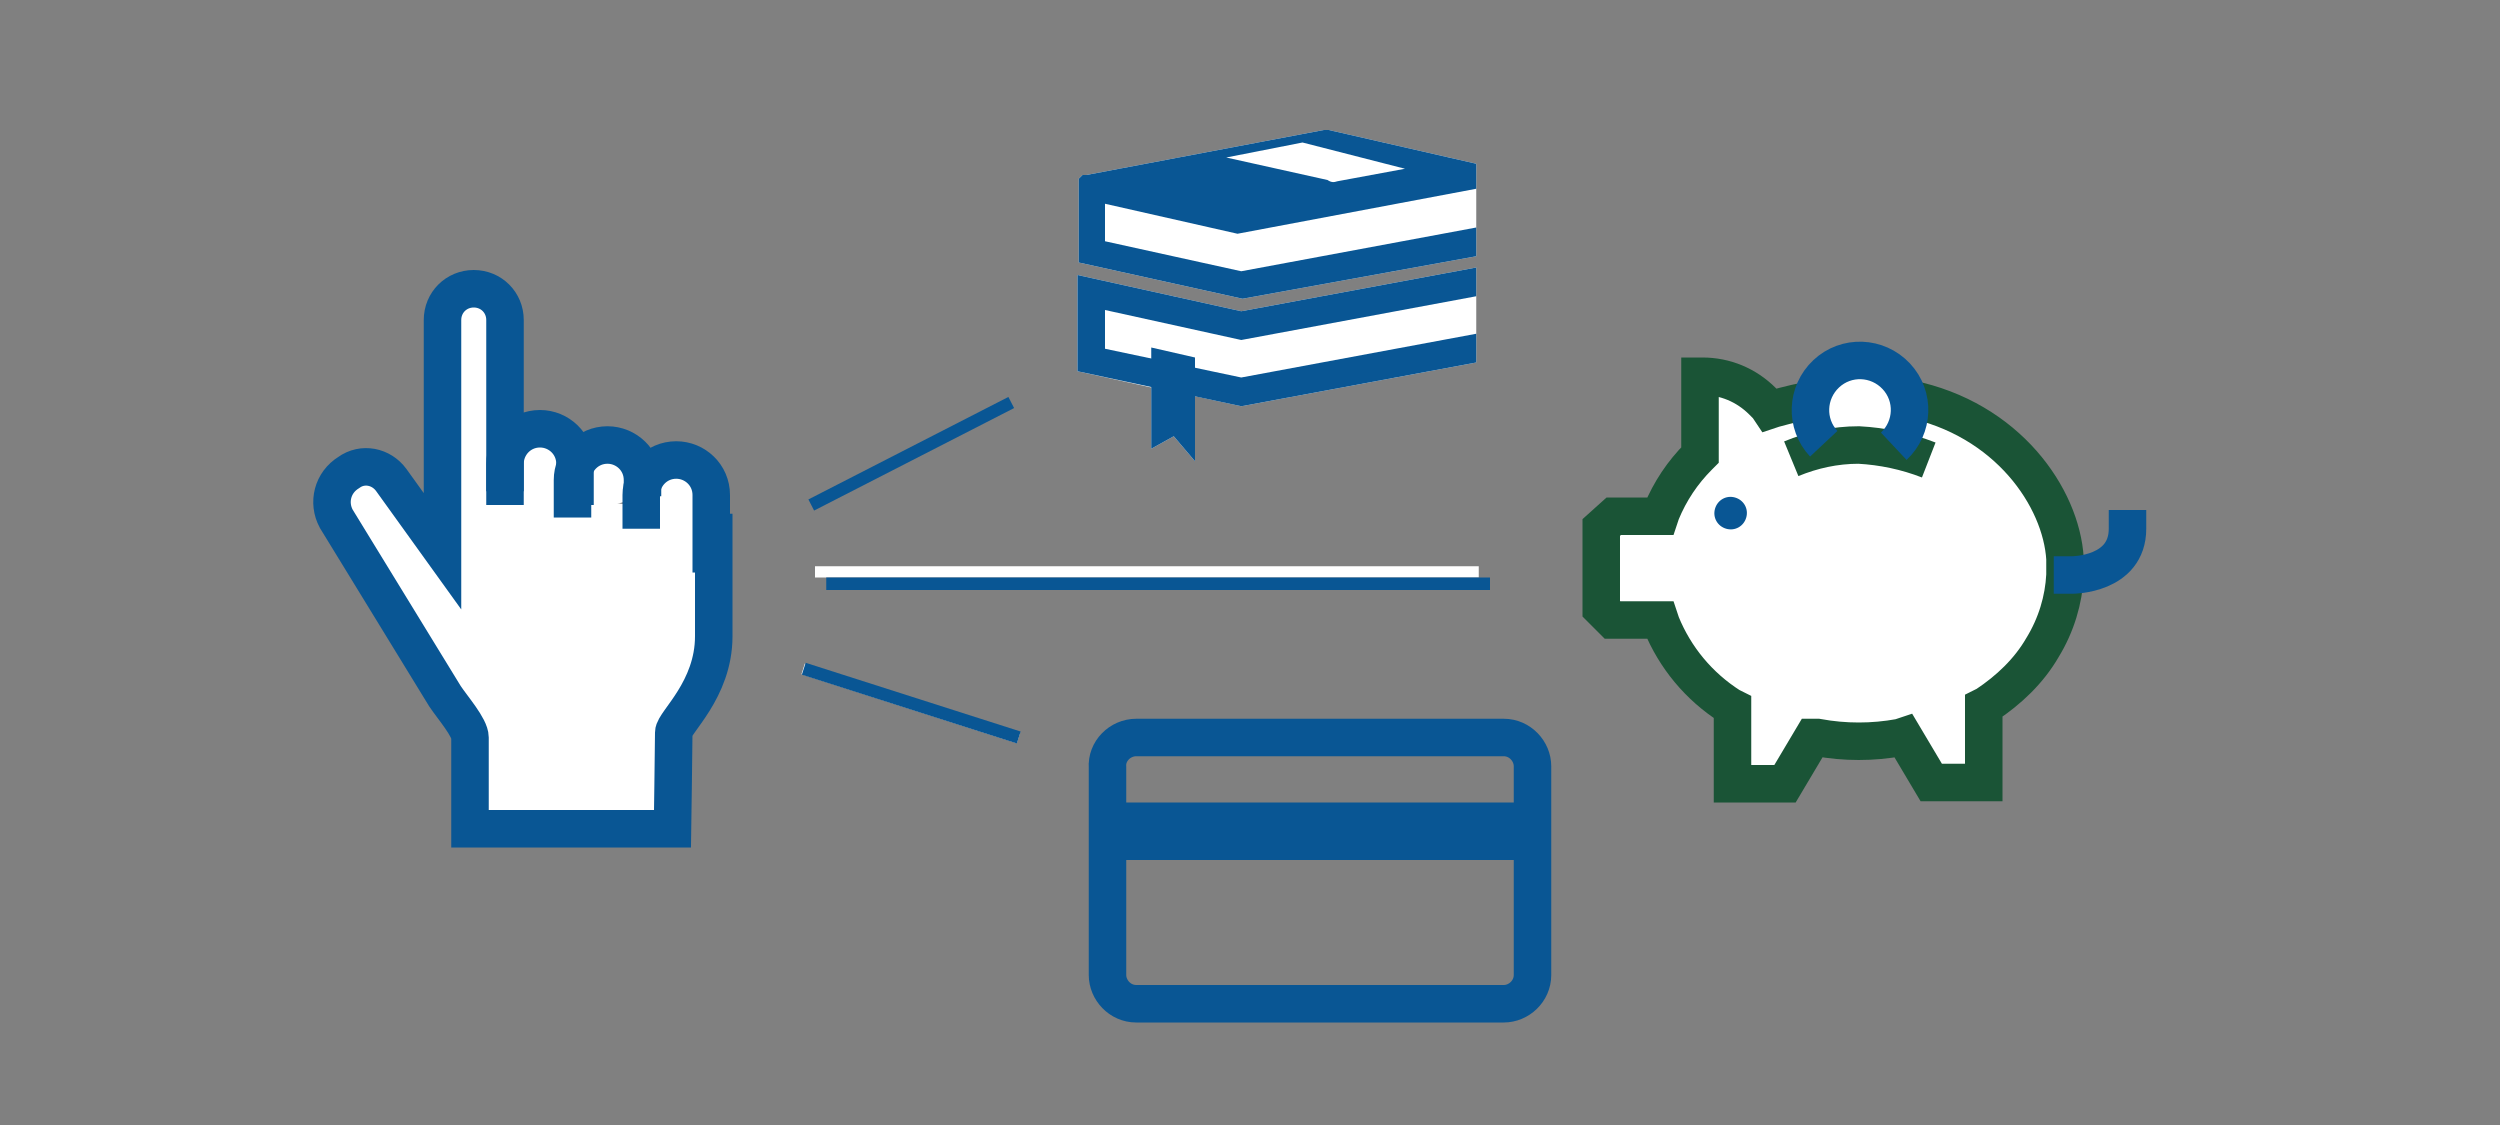
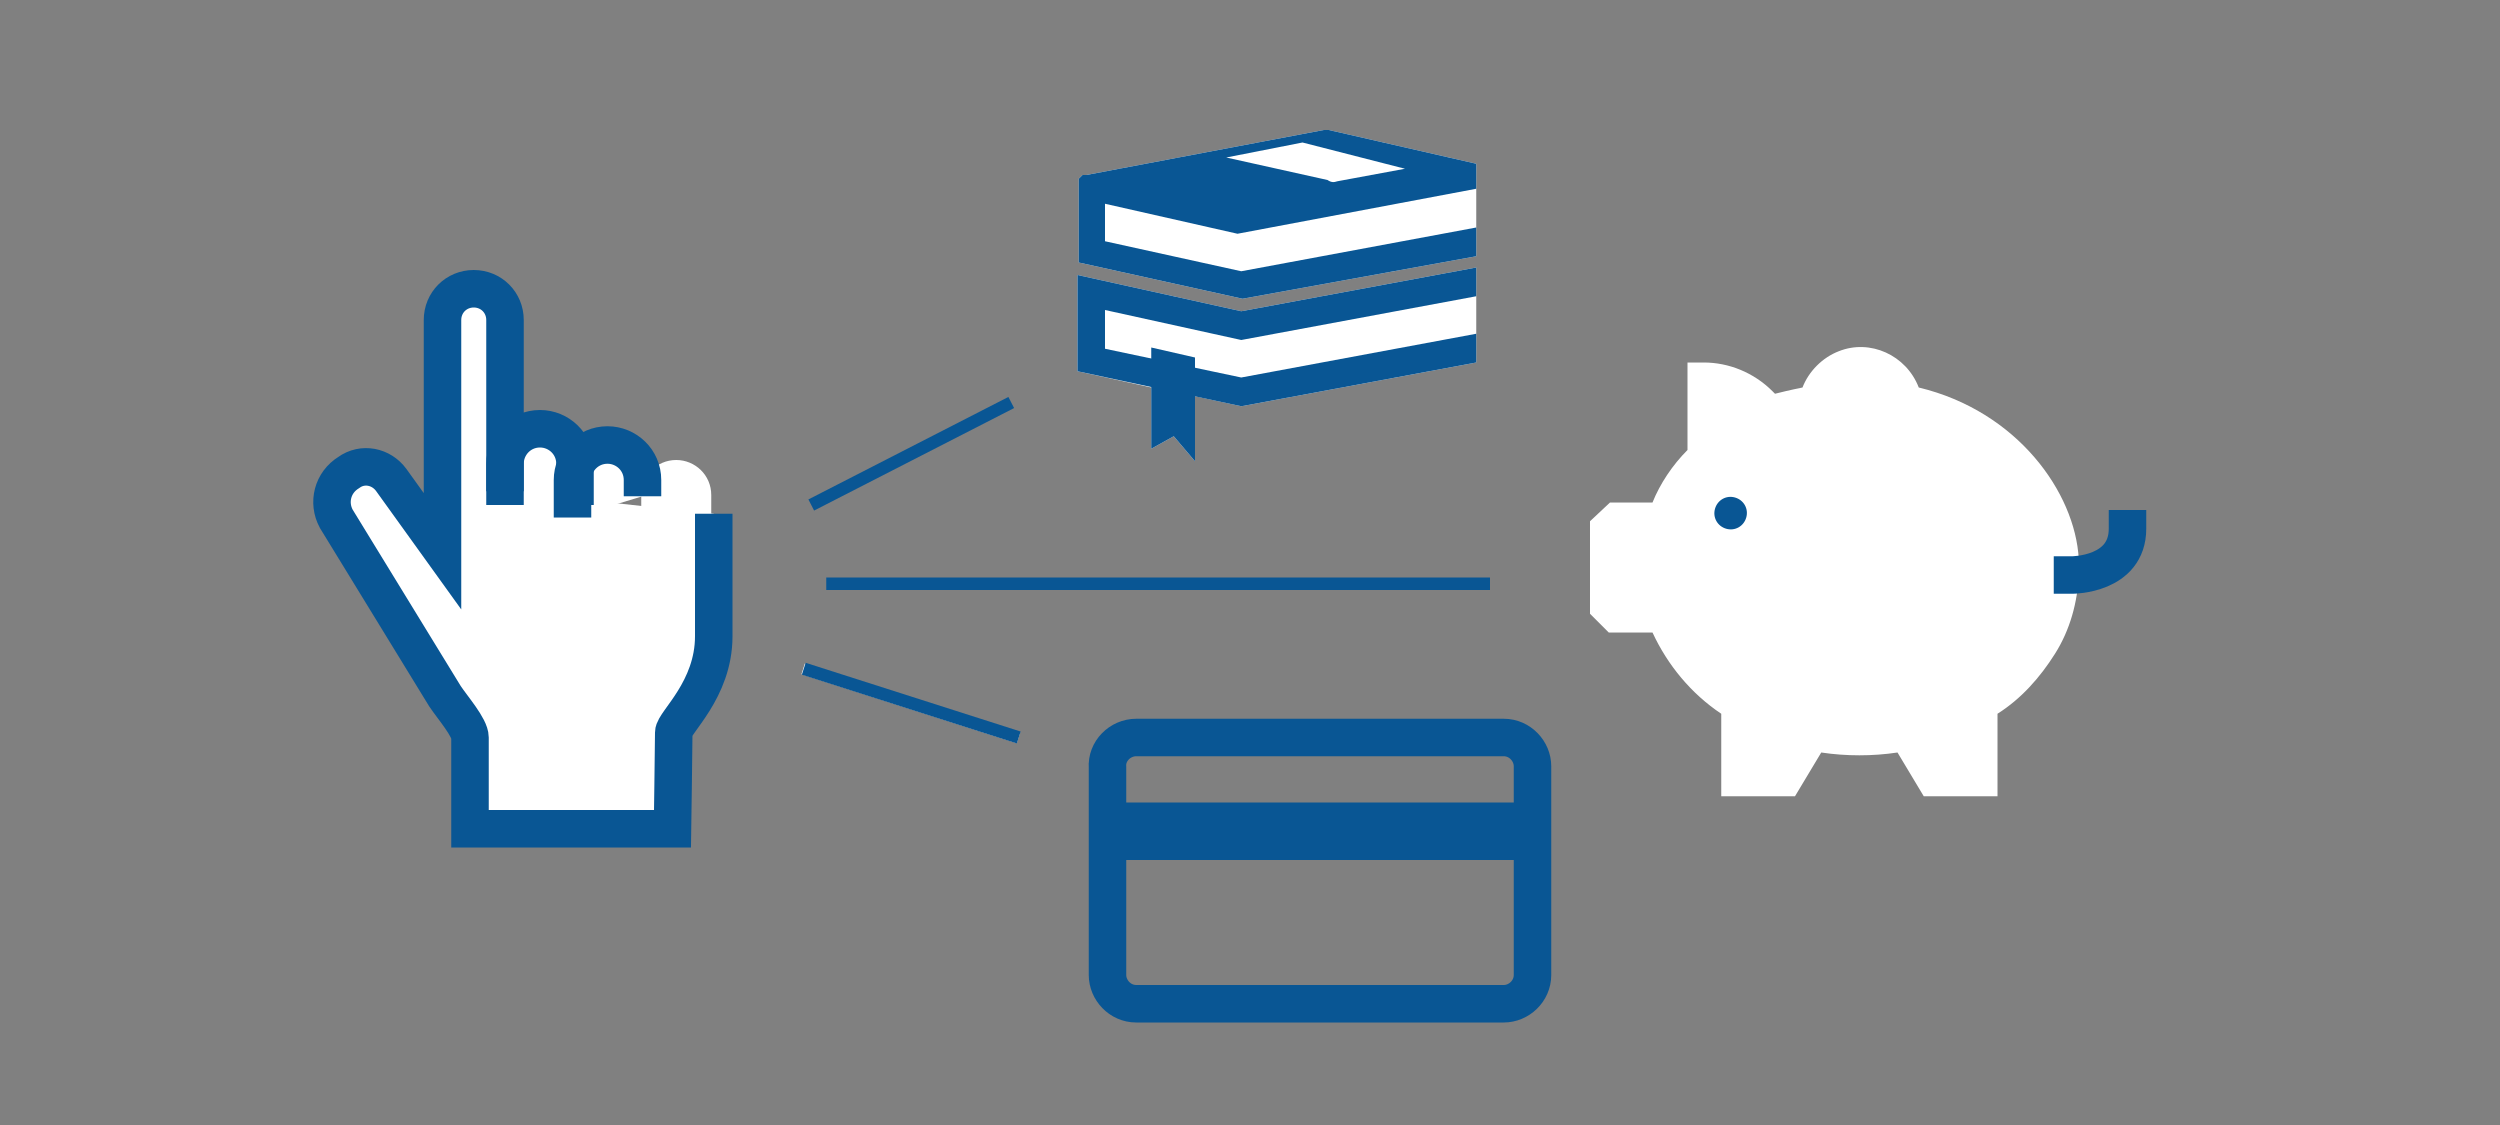
<svg xmlns="http://www.w3.org/2000/svg" version="1.1" id="Layer_1" x="0px" y="0px" viewBox="0 0 200 90" style="enable-background:new 0 0 200 90;" xml:space="preserve">
  <rect x="0" y="0" width="200" height="90" fill="#808080" stroke="none" />
  <style type="text/css">
	.st0{fill:#FFFFFF;}
	.st1{fill:none;stroke:#095694;stroke-miterlimit:10;}
	.st2{fill:none;stroke:#095694;stroke-width:3;stroke-miterlimit:10;}
	.st3{fill:none;stroke:#095694;stroke-width:3;stroke-linecap:square;stroke-miterlimit:10;}
	.st4{fill:#095694;}
	.st5{fill:none;stroke:#1A5436;stroke-width:3;stroke-miterlimit:10;}
</style>
  <rect x="72.4" y="47.2" transform="matrix(0.305 -0.952 0.952 0.305 -2.903 108.466)" class="st0" width="0.9" height="18.1" />
-   <rect x="65.2" y="45.3" class="st0" width="53.1" height="0.9" />
  <line class="st1" x1="64.3" y1="53.5" x2="81.5" y2="59" />
  <line class="st1" x1="80.9" y1="32.2" x2="64.9" y2="40.4" />
  <line class="st1" x1="66.1" y1="46.7" x2="119.2" y2="46.7" />
  <path class="st0" d="M40.4,40.4v-3.3c0-1.5,1.2-2.8,2.8-2.8l0,0c1.5,0,2.8,1.2,2.8,2.8v3.3" />
-   <path class="st0" d="M45.8,41.4v-3c0-1.5,1.2-2.8,2.8-2.8l0,0c1.5,0,2.8,1.2,2.8,2.8v1.3" />
+   <path class="st0" d="M45.8,41.4v-3c0-1.5,1.2-2.8,2.8-2.8c1.5,0,2.8,1.2,2.8,2.8v1.3" />
  <path class="st0" d="M51.3,42.3v-2.7c0-1.5,1.2-2.8,2.8-2.8l0,0c1.5,0,2.8,1.2,2.8,2.8v6.2" />
  <path class="st0" d="M40.4,39.3V25.6c0-1.4-1.1-2.5-2.5-2.5l0,0c-1.4,0-2.5,1.1-2.5,2.5v17.7c0,0.3,0,0.8,0,0.8l-4.1-5.7  c-0.8-1.1-2.3-1.4-3.4-0.6c-1.3,0.8-1.7,2.4-1,3.7l8.7,14.2c0.6,0.9,2,2.5,2,3.3v7.3h16.2c0,0,0.1-6.9,0.1-7.7  c0-0.8,3.2-3.4,3.2-7.7v-9.8" />
  <path class="st2" d="M40.4,40.4v-3.3c0-1.5,1.2-2.8,2.8-2.8l0,0c1.5,0,2.8,1.2,2.8,2.8v3.3" />
  <path class="st2" d="M45.8,41.4v-3c0-1.5,1.2-2.8,2.8-2.8l0,0c1.5,0,2.8,1.2,2.8,2.8v1.3" />
-   <path class="st2" d="M51.3,42.3v-2.7c0-1.5,1.2-2.8,2.8-2.8l0,0c1.5,0,2.8,1.2,2.8,2.8v6.2" />
  <path class="st2" d="M40.4,39.3V25.6c0-1.4-1.1-2.5-2.5-2.5l0,0c-1.4,0-2.5,1.1-2.5,2.5v17.7c0,0.3,0,0.8,0,0.8l-4.1-5.7  c-0.8-1.1-2.3-1.4-3.4-0.6c-1.3,0.8-1.7,2.4-1,3.7l8.7,14.2c0.6,0.9,2,2.5,2,3.3v7.3h16.2c0,0,0.1-6.9,0.1-7.7  c0-0.8,3.2-3.4,3.2-7.7v-9.8" />
  <path class="st3" d="M90.9,59h29.4c1.3,0,2.3,1.1,2.3,2.3V78c0,1.3-1.1,2.3-2.3,2.3H90.9c-1.3,0-2.3-1.1-2.3-2.3V61.4  C88.5,60.1,89.6,59,90.9,59z" />
  <rect x="88.6" y="64.2" class="st4" width="34" height="4.6" />
  <path class="st0" d="M166.3,44.7c-0.3-5.3-4.9-11.8-12.8-13.7c-1-2.6-3.9-3.9-6.4-2.9c-1.3,0.5-2.4,1.6-2.9,2.9  c-1,0.2-1.8,0.4-2.2,0.5l-0.2-0.2c-1.5-1.5-3.5-2.3-5.5-2.3h-1.3V36c-1.2,1.2-2.2,2.7-2.8,4.2h-3.4l-1.6,1.5v7.4l1.5,1.5h3.5  c1.2,2.6,3.1,4.9,5.5,6.5v6.6h5.9l2.1-3.5c2,0.3,4.1,0.3,6.1,0l2.1,3.5h5.9v-6.6c1.9-1.2,3.4-2.9,4.6-4.8c1.2-1.9,1.8-4.1,1.9-6.3  l0,0L166.3,44.7z" />
  <path class="st4" d="M137.2,40.7c0.2-0.7,0.9-1.1,1.6-0.9c0.7,0.2,1.1,0.9,0.9,1.6c-0.2,0.7-0.9,1.1-1.6,0.9  C137.4,42.1,137,41.4,137.2,40.7z" />
-   <path class="st5" d="M152.7,31.9c7.9,1.6,12.2,7.9,12.5,12.8V46c-0.1,2-0.7,4-1.8,5.8c-1.1,1.9-2.7,3.4-4.5,4.6l-0.2,0.1v6.1h-4.2  l-2.2-3.7l-0.3,0.1c-2.2,0.4-4.4,0.4-6.6,0L145,59l-2.2,3.7h-4.2v-6.1l-0.2-0.1c-2.5-1.6-4.4-3.9-5.5-6.6l-0.1-0.3H129l-0.9-0.9  v-6.5l1-0.9h3.7l0.1-0.3c0.7-1.7,1.7-3.2,3-4.5l0.1-0.1v-6.3h0.2c1.8,0,3.5,0.7,4.8,2l0,0c0.1,0.1,0.2,0.2,0.4,0.4l0.2,0.3l0.3-0.1  c1.1-0.3,2.3-0.6,3.5-0.8" />
-   <path class="st5" d="M143.3,36.7c1.7-0.7,3.5-1.1,5.4-1.1c1.9,0.1,3.8,0.5,5.6,1.2" />
-   <path class="st2" d="M145.9,35.5c-1.5-1.6-1.4-4.1,0.2-5.6c1.6-1.5,4.1-1.4,5.6,0.2c1.5,1.6,1.4,4.1-0.2,5.6c0,0,0,0,0,0" />
  <path class="st3" d="M165.8,46c0,0,4.4,0,4.4-3.7" />
  <polygon class="st0" points="86.2,22 86.2,29.7 92.1,31 92.1,35.9 93.9,34.9 95.6,36.9 95.6,31.7 99.3,32.5 118.1,29 118.1,27.5   118.1,26.7 118.1,21.4 99.3,24.9 " />
  <path class="st0" d="M106.3,10.4c-0.1,0-0.3,0-0.4,0l-19,3.6h-0.1h-0.1L86.6,14l0,0l-0.1,0.1l0,0l-0.1,0.1v0l-0.1,0.1v0.1l0,0.1l0,0  l0,0v0.1v0.1V21l13.1,2.9l18.7-3.4v-7.4L106.3,10.4z" />
  <polygon class="st4" points="118.1,26.7 99.3,30.2 88.4,27.9 88.4,24.8 99.3,27.2 118.1,23.7 118.1,21.4 99.3,24.9 86.2,22   86.2,29.7 99.3,32.5 118.1,29 " />
  <path class="st4" d="M118.1,18.2l-18.8,3.5l-10.9-2.4v-3l10.6,2.4l19.1-3.6v-2l-11.8-2.7c-0.1,0-0.3,0-0.4,0l-19,3.6h-0.1h-0.1  L86.6,14l0,0l-0.1,0.1l0,0l-0.1,0.1l0,0l-0.1,0.1v0.1v0.1l0,0l0,0v0.1v1.2l0,0V21l13.1,2.9l18.7-3.4V18.2z M104.2,11.4l8.2,2.1  l-5.4,1c-0.3,0.1-0.5,0.1-0.8-0.1l-8.1-1.8L104.2,11.4z" />
  <polygon class="st4" points="92.1,35.9 93.9,34.9 95.6,36.9 95.6,28.6 92.1,27.8 " />
</svg>